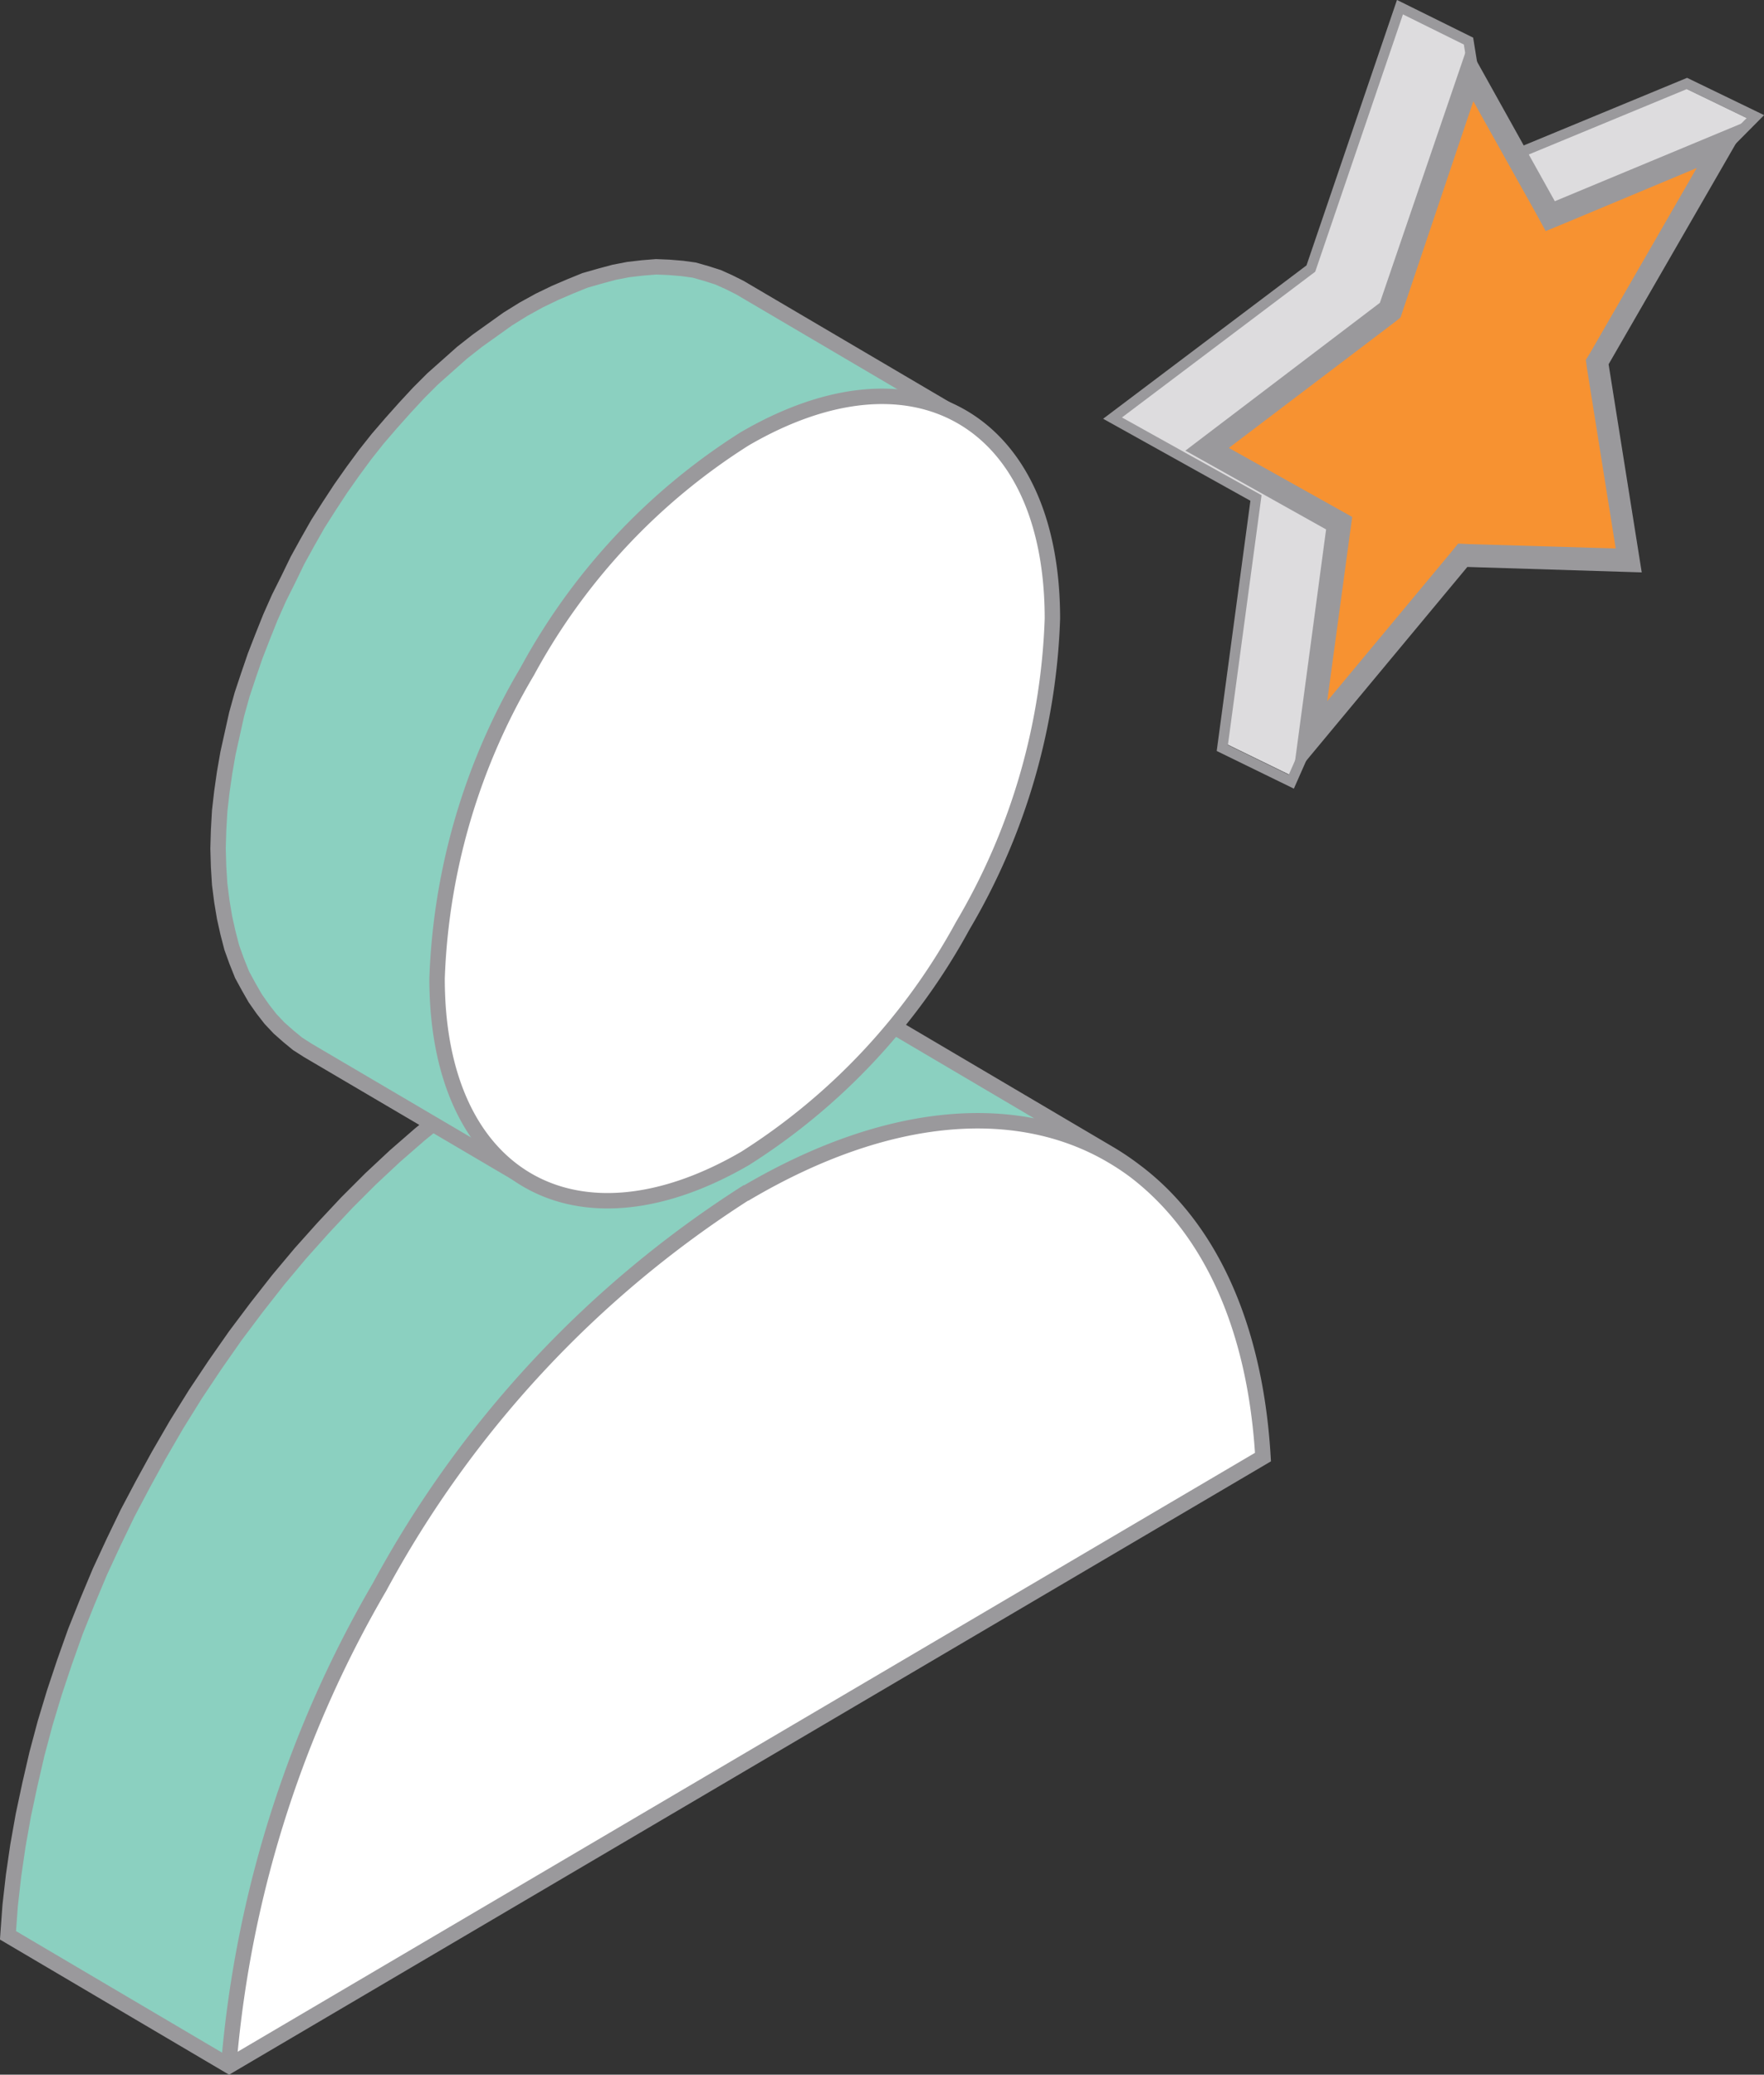
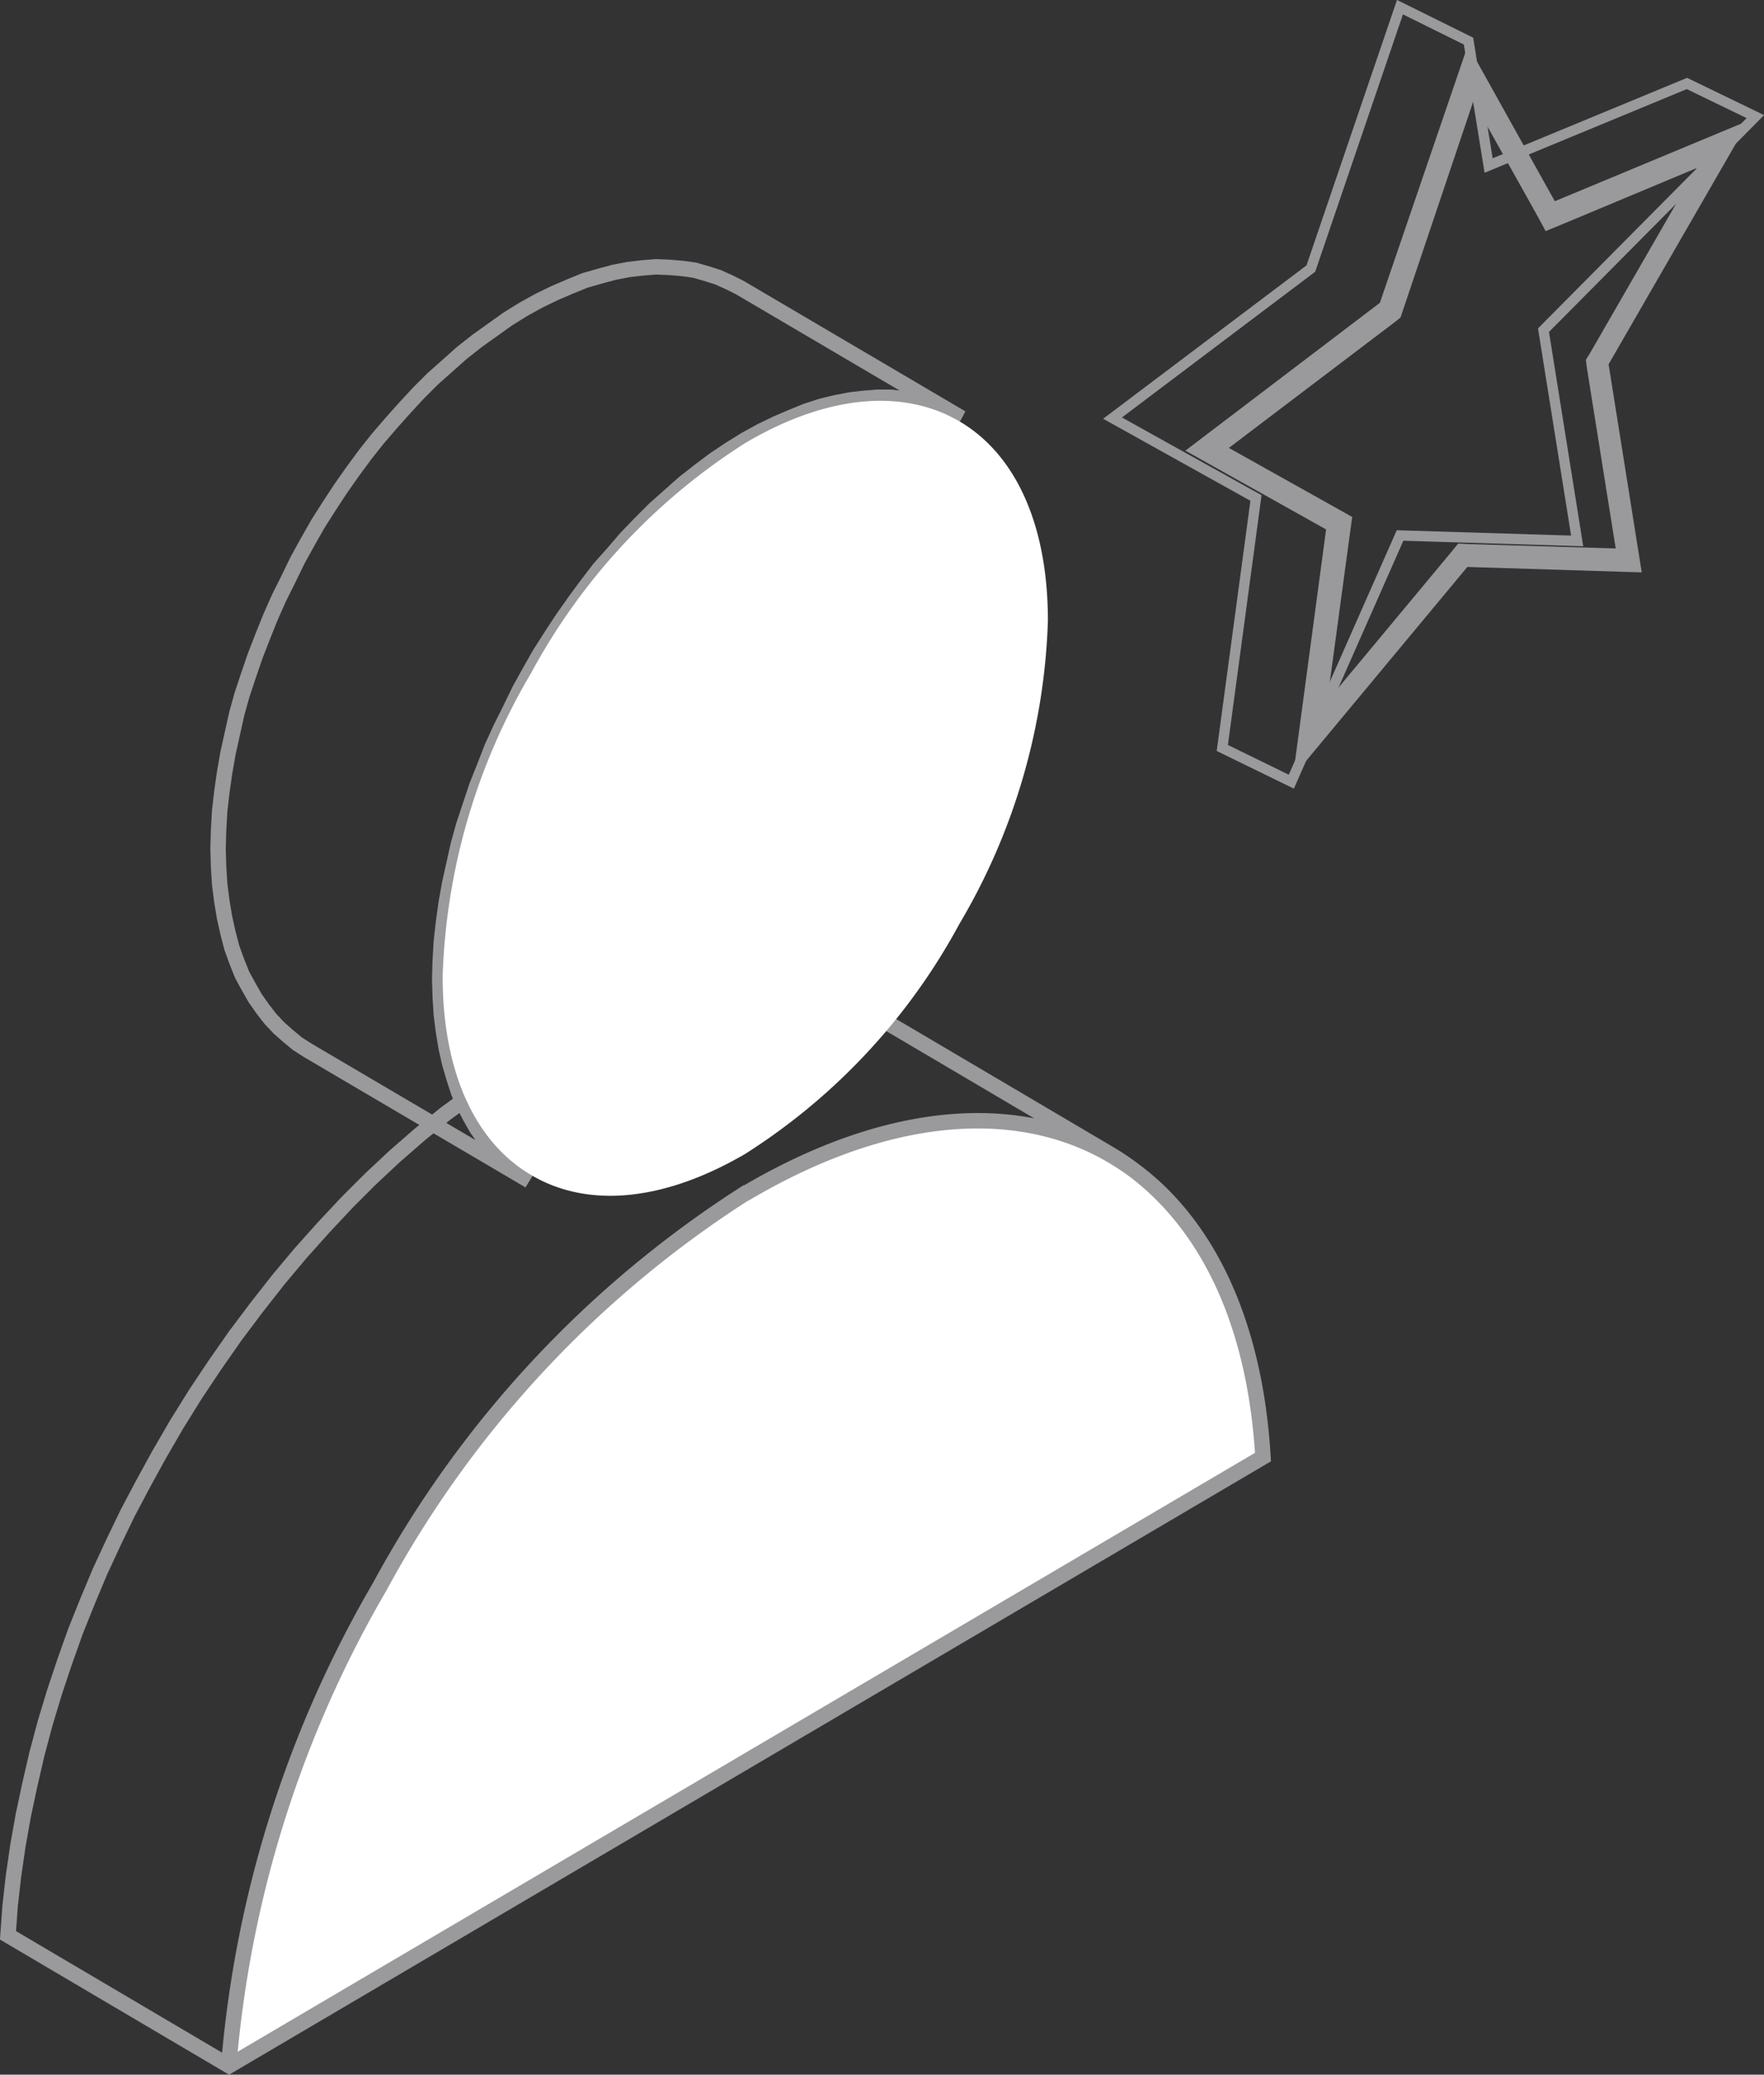
<svg xmlns="http://www.w3.org/2000/svg" width="51.911" height="61.038" viewBox="0 0 51.911 61.038">
  <rect x="0" y="0" width="51.911" height="61.038" fill="#333333" stroke="none" />
  <g id="CRM" transform="translate(-293.547 -378.896)">
    <path id="Path_9123" data-name="Path 9123" d="M321.589,399.412c-2.734-1.6-6.523-1.375-10.7,1.087h0a31.369,31.369,0,0,0-10.7,11.479,32.8,32.8,0,0,0-4.4,13.926L326,408.173c-.256-4.269-1.9-7.29-4.413-8.761" transform="translate(4.587 13.606)" fill="#fff" />
    <path id="Path_9124" data-name="Path 9124" d="M295.8,422.123v.128L326,404.52" transform="translate(4.587 17.275)" fill="#fff" />
-     <path id="Path_9125" data-name="Path 9125" d="M313.312,401.91l.783-.432.767-.384.751-.336.751-.272.735-.24.719-.176.7-.128.687-.1.656-.032h.656l.64.064.608.1.592.144.576.192.544.24.528.288-6.459-3.805-.528-.272-.544-.24-.576-.192-.592-.144-.608-.1-.64-.064-.656-.016-.671.048-.687.08-.7.128-.719.192-.719.224-.751.288-.751.336-.767.384-.783.432h0l-.783.48-.767.528-.767.544-.735.608-.735.624-.719.656-.7.7-.687.719-.672.751-.64.767-.639.8-.608.831-.592.831-.576.863-.544.879-.528.9-.464.847-.448.831-.416.863-.384.863-.384.863-.336.879-.32.879-.3.9-.272.879-.24.879-.208.9-.192.879-.16.879-.112.879-.1.863-.064.863,6.459,3.789.064-.863.1-.863.128-.879.144-.879.192-.879.208-.879.256-.9.256-.879.3-.879.32-.879.352-.879.368-.879.4-.863.416-.847.432-.847.464-.831.528-.9.544-.879.576-.863.592-.847.608-.831.64-.8.656-.767.671-.751.672-.719.7-.687.719-.672.735-.624.751-.592.751-.56.767-.528.783-.48" transform="translate(2.168 12.18)" fill="#8bd0c0" />
    <path id="Path_9126" data-name="Path 9126" d="M328.6,409.65l-30.425,17.907-6.507-3.837.064-.879.1-.879.128-.879.16-.9.192-.9.208-.9.24-.9.272-.9.3-.9.32-.9.352-.879.368-.879.4-.863.416-.863.448-.847.464-.847.528-.911.56-.9.576-.863.592-.847.624-.831.639-.815.656-.783.672-.751.688-.735.7-.7.719-.672.735-.64.751-.608.767-.56.767-.528.783-.48h0l.783-.432.767-.384.767-.336.751-.288.735-.24.719-.192.7-.128.688-.08.672-.032.656.016.64.064.624.1.592.144.576.192.56.24.528.288,6.507,3.837C326.7,402.3,328.346,405.333,328.6,409.65Zm0,0c-.256-4.317-1.9-7.37-4.429-8.857-2.75-1.631-6.571-1.391-10.776,1.087h-.016a31.531,31.531,0,0,0-10.776,11.591,33.373,33.373,0,0,0-4.429,13.958" transform="translate(2.114 12.114)" fill="none" stroke="#9a999c" stroke-width="0.454" />
-     <path id="Path_9127" data-name="Path 9127" d="M317.278,387.087l-6.459-3.789-.3-.16-.32-.144-.336-.112-.352-.08-.368-.064-.368-.032-.384-.016-.4.032-.4.048-.416.08-.416.112-.432.128-.448.16-.432.208-.464.224-.448.256-.464.272-.448.32-.448.32-.448.352-.432.368-.416.384-.416.416-.4.416-.4.448-.384.448-.368.48-.368.48-.336.5-.352.512-.32.512-.3.528-.288.544-.288.544-.256.544-.256.56-.224.56-.224.56-.192.576-.176.56-.16.576-.144.56-.128.576-.1.56-.08.56-.048.56-.032.544-.016.56.016.528.032.512.048.48.08.48.1.448.128.416.144.416.16.368.176.368.192.336.224.3.224.288.24.272.272.24.288.208.288.192,6.459,3.789-.288-.176-.288-.224-.256-.24-.256-.256-.224-.288-.224-.32-.192-.336-.176-.352-.16-.384-.144-.4-.112-.432-.112-.448-.08-.464-.048-.5-.032-.512-.016-.528.016-.544.032-.56.048-.544.08-.576.112-.56.112-.56.144-.576.16-.56.176-.576.192-.56.224-.56.224-.56.256-.56.256-.56.288-.544.288-.528.32-.528.32-.528.336-.5.336-.5.368-.5.368-.464.384-.464.4-.432.4-.432.416-.4.432-.4.432-.368.432-.352.448-.32.448-.3.464-.288.448-.256.464-.224.448-.192.432-.16.432-.144.416-.112.416-.08.4-.048.4-.016h.384l.368.032.368.064.352.08.336.112.32.144Z" transform="translate(4.485 4.204)" fill="#8bd0c0" />
    <path id="Path_9128" data-name="Path 9128" d="M317.412,387.045l-6.523-3.837-.32-.16-.32-.144-.352-.112-.352-.1-.352-.048-.384-.032-.384-.016-.4.032-.416.048-.416.08-.416.112-.448.128-.432.176-.448.192-.464.224-.464.256-.464.288-.448.32-.448.32-.448.352-.432.384-.432.384-.416.416-.4.432-.4.448-.4.464-.368.464-.368.5-.352.5-.336.512-.336.528-.3.528-.3.544-.272.56-.272.544-.256.576-.224.56-.224.576-.192.56-.192.576-.16.576-.128.576-.128.576-.1.576-.08.56-.064.56-.032.56-.016.544.016.544.032.512.064.5.08.48.1.448.112.432.144.4.16.4.192.352.192.336.224.32.224.288.256.272.272.24.272.224.3.192,6.523,3.837-.3-.192-.272-.224-.272-.24-.256-.272-.224-.288-.224-.32-.192-.336-.192-.368-.16-.384-.128-.4-.128-.432-.1-.448-.08-.48-.064-.5-.032-.512-.016-.544.016-.544.032-.56.064-.56.08-.576.1-.56.128-.576.128-.576.16-.576.192-.576.192-.576.224-.56.224-.576.256-.56.272-.544.272-.56.3-.544.3-.528.336-.528.336-.512.352-.5.368-.5.368-.48.4-.448.384-.448.416-.432.416-.416.432-.384.432-.384.448-.352.448-.336.448-.3.464-.288.464-.256.464-.224.448-.192.432-.176.448-.144.416-.1.416-.08.416-.048.4-.032h.384l.384.048.352.048.352.1.352.112.32.144Z" transform="translate(4.431 4.15)" fill="none" stroke="#9a999c" stroke-width="0.454" />
    <path id="Path_9129" data-name="Path 9129" d="M308.575,407.218h0a18.3,18.3,0,0,0,6.3-6.763h0a18.64,18.64,0,0,0,2.606-8.921c0-2.894-.991-4.924-2.606-5.868s-3.837-.815-6.3.639a18.305,18.305,0,0,0-6.3,6.763,18.691,18.691,0,0,0-2.606,8.921c0,2.878.991,4.908,2.606,5.852,1.615.959,3.837.815,6.3-.623" transform="translate(6.904 5.625)" fill="#fff" />
-     <path id="Path_9130" data-name="Path 9130" d="M308.635,407.4h0a18.651,18.651,0,0,0,6.4-6.843h0a18.974,18.974,0,0,0,2.638-9.033c0-2.926-1.007-4.972-2.654-5.932s-3.9-.815-6.4.64a18.526,18.526,0,0,0-6.4,6.843,19,19,0,0,0-2.654,9.033c0,2.926,1.007,4.972,2.654,5.932S306.141,408.851,308.635,407.4Z" transform="translate(6.844 5.574)" fill="none" stroke="#9a999c" stroke-width="0.454" />
-     <path id="Path_9131" data-name="Path 9131" d="M320.408,377.91,317.85,385.5l-5.74,4.349,4.157,2.3-.991,7.29,2,.975,3.134-7.163,5.132.16-.991-6.123,6.139-6.219-1.983-.959-5.74,2.382-.576-3.629Z" transform="translate(14.353 1.341)" fill="#dddcde" />
    <path id="Path_9132" data-name="Path 9132" d="M320.458,377.82l-2.622,7.69-5.836,4.4,4.221,2.35-.991,7.355,2.031.991,3.2-7.243,5.212.16-.991-6.2,6.235-6.283-2.014-.975-5.836,2.414-.592-3.661Z" transform="translate(14.287 1.287)" fill="none" stroke="#9a999c" stroke-width="0.303" />
-     <path id="Path_9133" data-name="Path 9133" d="M316.778,398.631l.831-6.123.032-.224-.208-.112-3.693-2.062,5.308-4.029.1-.064.032-.1,2.318-6.891,2.19,3.933.144.272.272-.112,4.828-2.015-3.645,6.315-.064.112.016.112.911,5.724-4.716-.144h-.16l-.112.128Z" transform="translate(15.329 2.012)" fill="#f79231" />
    <path id="Path_9134" data-name="Path 9134" d="M321.654,378.52l2.558,4.589,5.724-2.382-4.141,7.179.975,6.123-5.132-.16-5.132,6.171.975-7.275-4.141-2.318,5.724-4.349Zm.16,1.647-2.078,6.171-.064.192-.16.128-4.892,3.709,3.23,1.807.4.224-.064.464-.672,4.956,3.645-4.381.208-.256.32.016,4.317.128-.847-5.308-.032-.24.128-.208,3.134-5.436-3.9,1.631-.544.224-.288-.528Z" transform="translate(15.09 1.707)" fill="#9a999c" />
  </g>
</svg>